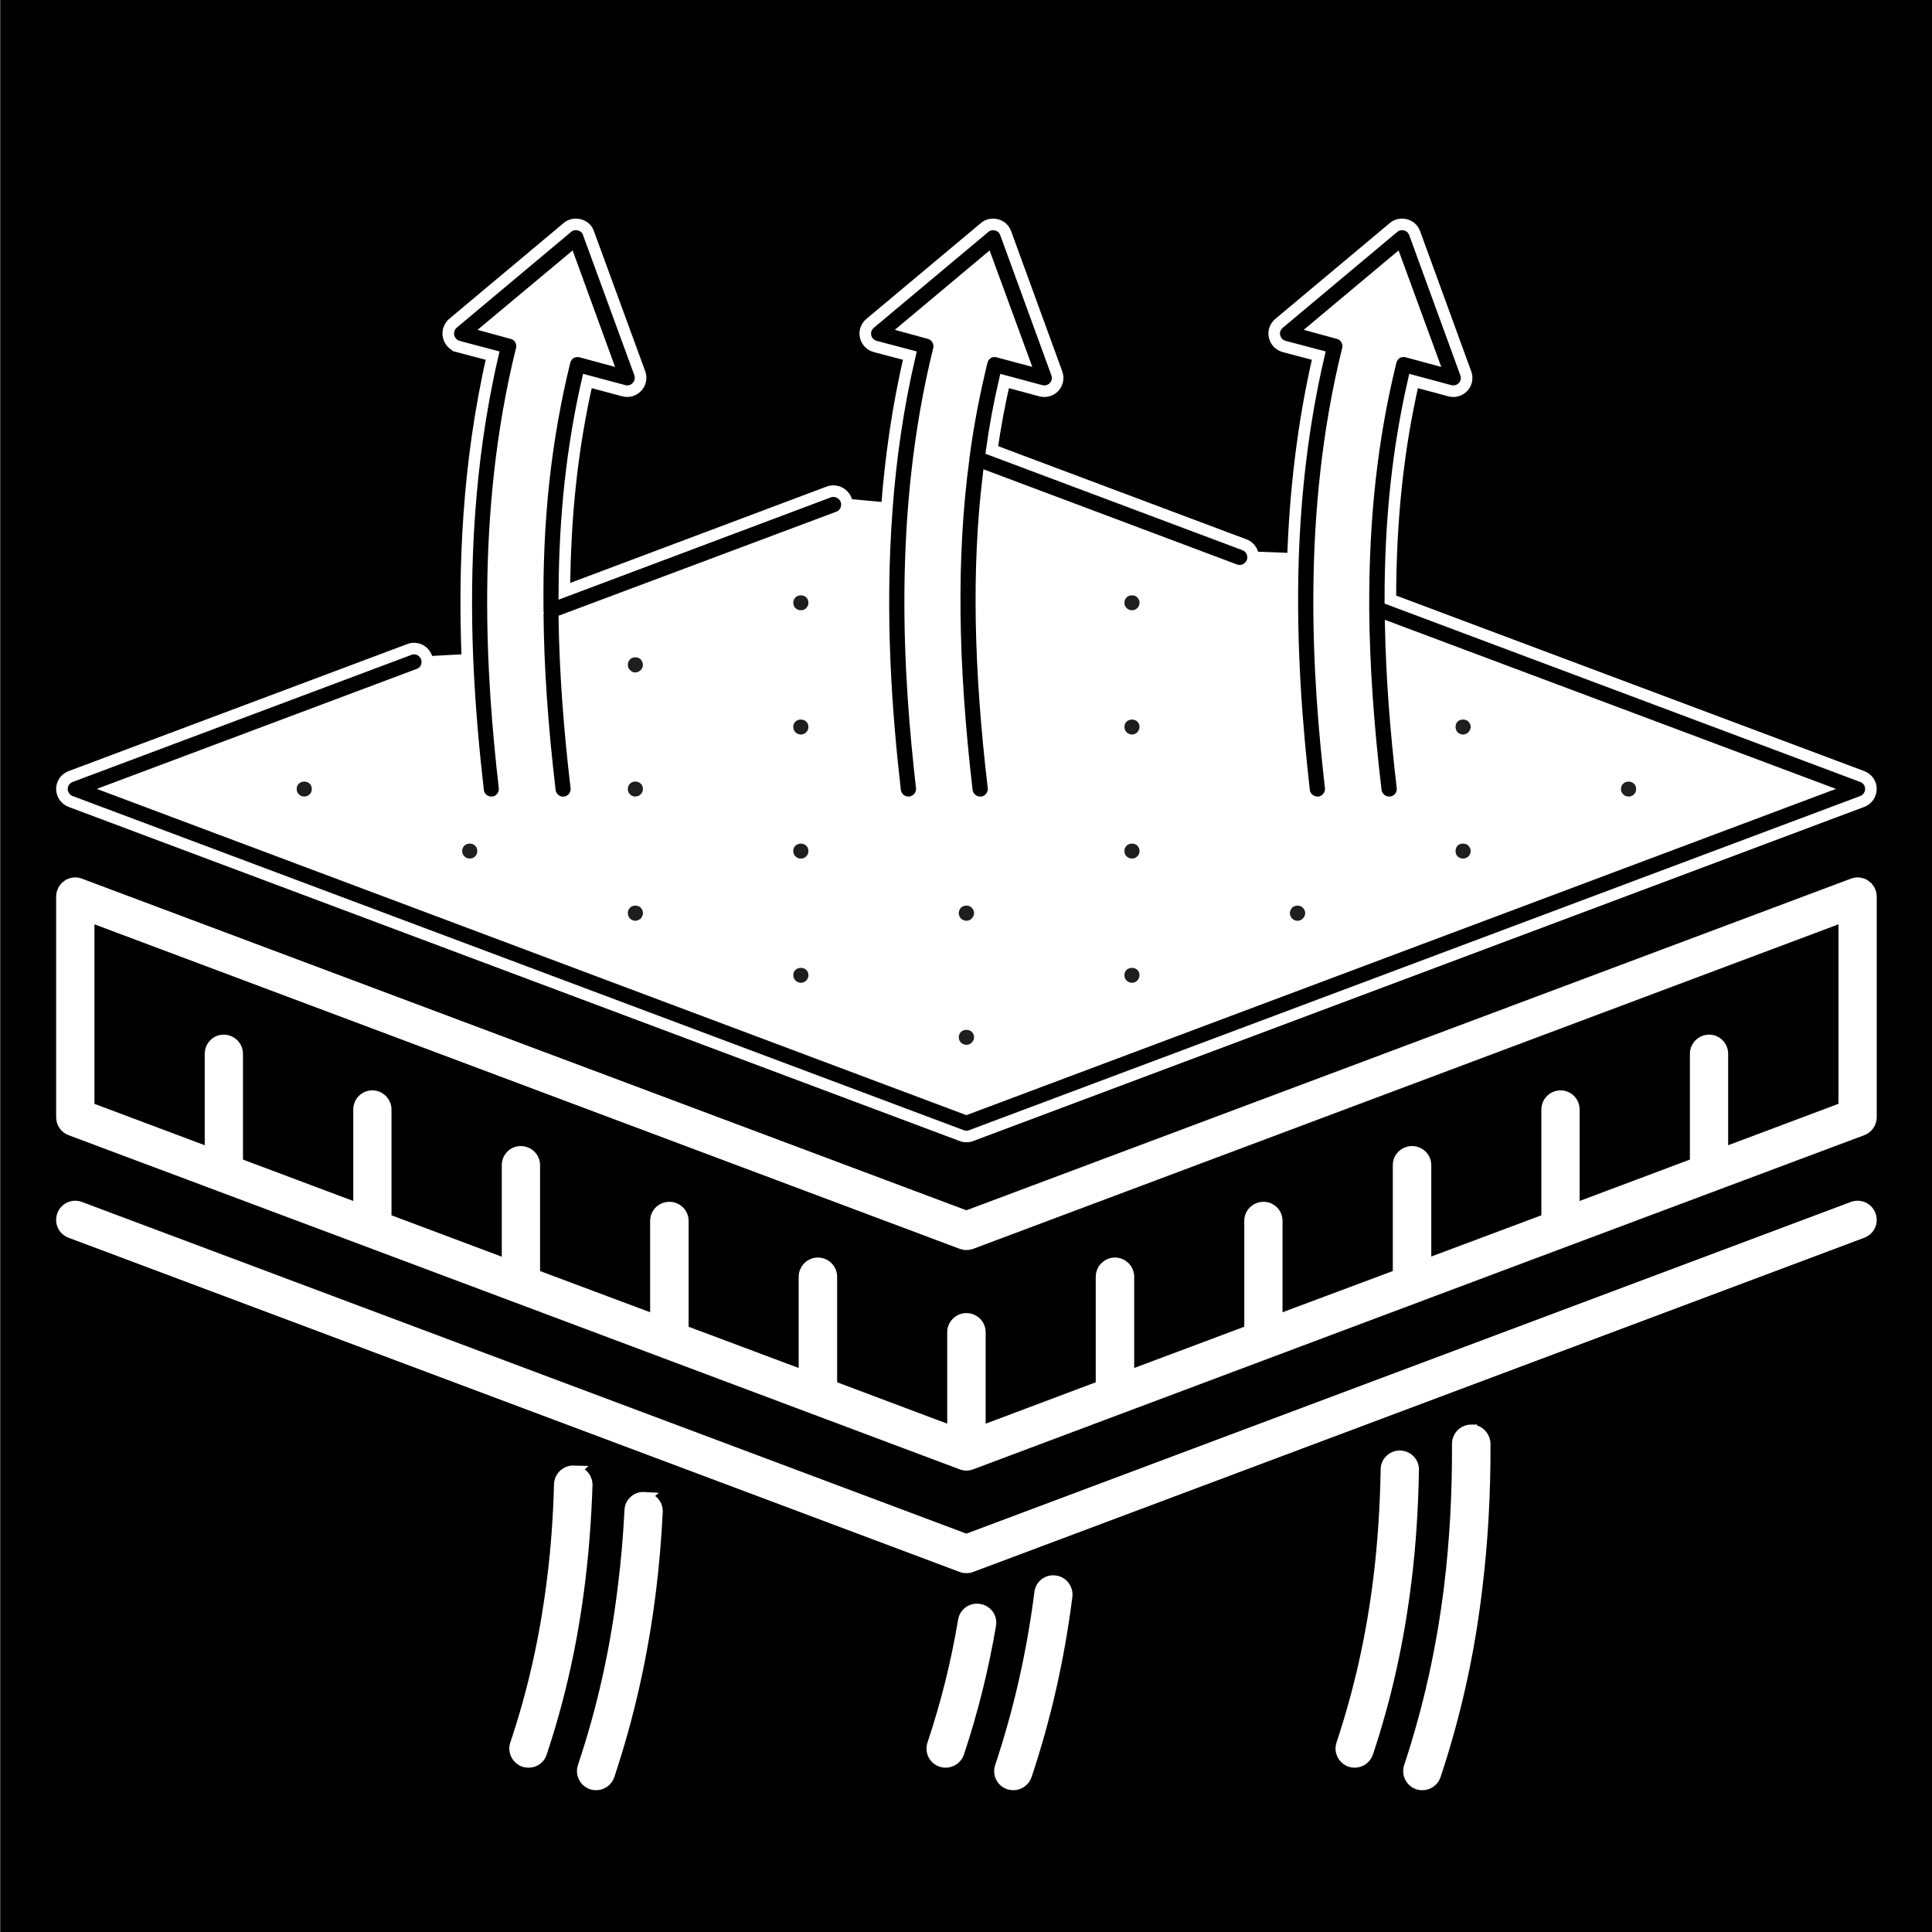
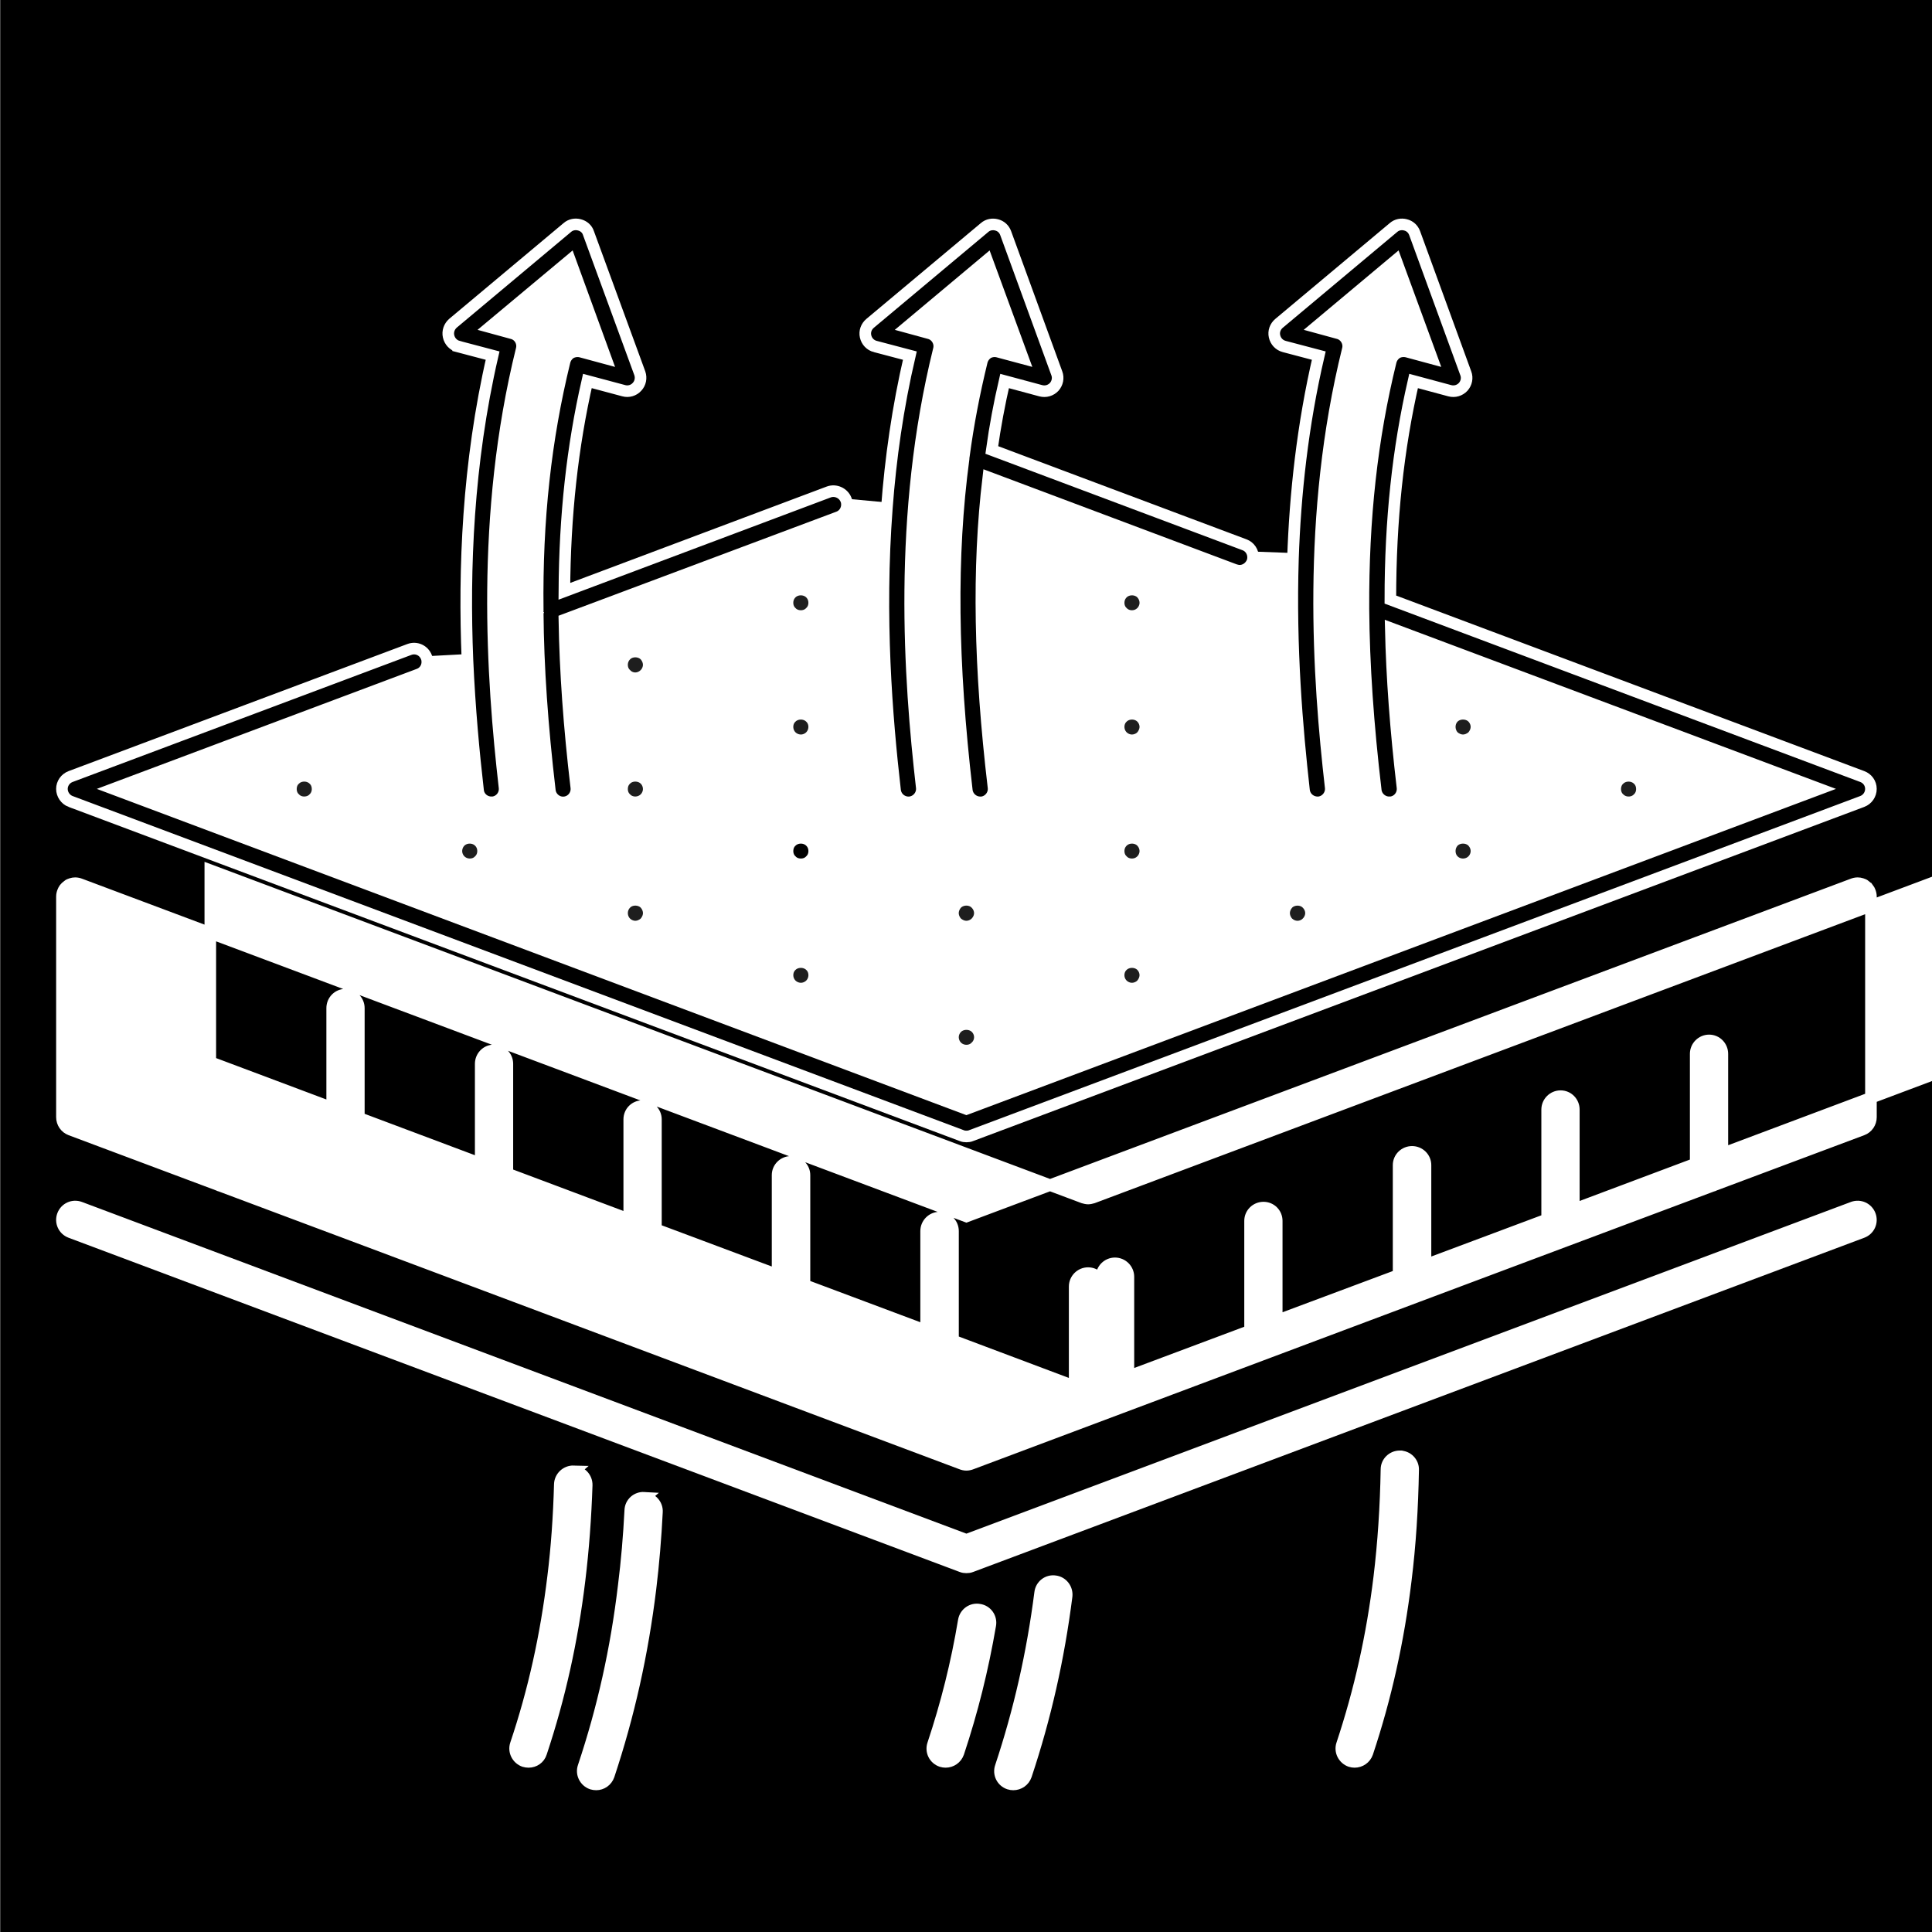
<svg xmlns="http://www.w3.org/2000/svg" viewBox="0 0 1000 1000" version="1.1">
  <rect x="0" y="0" width="1000" height="1000" fill="#808080" stroke="none" />
  <defs>
    <style>
      .cls-1 {
        fill: #fff;
      }

      .cls-1, .cls-2, .cls-3 {
        stroke: #fff;
        stroke-miterlimit: 10;
        stroke-width: 6px;
      }

      .cls-4 {
        stroke-width: 0px;
      }

      .cls-4, .cls-2 {
        fill: #000;
      }

      .cls-3 {
        fill: #1e1e1e;
      }
    </style>
  </defs>
  <g id="Background">
    <rect height="1000" width="1000" x=".21" class="cls-4" />
  </g>
  <g id="Icon">
    <g>
      <path d="M941.78,408.33l-441.56,165.67L58.65,408.33l158.04-59.28c2.81-1.01,4.49-3.6,4.49-6.4l20.77-1.12c1.12,25.25,3.26,48.16,5.5,67.59.33,3.57,3.37,6.16,6.85,6.16h.78c3.82-.44,6.52-3.92,6.06-7.74-6.39-56.01-12.45-140.65,8.87-226.74.9-3.57-1.23-7.39-4.94-8.29l-11.56-3.16,41.53-34.68,18.52,50.84-12.79-3.46c-1.8-.46-3.71-.22-5.39.66-1.57,1.03-2.69,2.59-3.14,4.39-9.77,39.96-14.48,81.48-13.91,128.64-.12.33-.12.66,0,1.01-.12.22,0,.33,0,.44.22,28.28,2.36,58.71,6.28,92.05.45,3.68,3.82,6.49,7.63,6.05,3.82-.44,6.51-3.92,6.06-7.74-3.71-31.33-5.73-59.94-6.18-86.77l141.77-53.1c2.81-1.01,4.49-3.7,4.49-6.51l20.65,1.91c-4.27,56.36-.11,107.77,4.26,146.05.45,3.79,3.82,6.49,7.63,6.16,3.82-.44,6.63-3.92,6.18-7.74-6.4-56.01-12.46-140.65,8.87-226.74.89-3.57-1.35-7.39-4.94-8.29l-11.56-3.16,41.41-34.68,18.64,50.84-12.91-3.46c-1.79-.46-3.7-.22-5.27.66-1.57,1.03-2.7,2.59-3.15,4.39-3.92,16.05-7.07,32.22-9.31,49.06-.12.44-.12.9-.12,1.23-6.74,50.4-6.06,105.27,1.68,171.85.45,3.46,3.48,6.05,6.85,6.05h.89c3.71-.44,6.51-3.92,6.06-7.74-7.29-61.84-8.3-113.47-2.69-160.51l127.62,47.92c.78.24,1.68.46,2.47.46,2.81,0,5.39-1.8,6.51-4.49.33-.79.45-1.69.45-2.46l20.65.77c-1.46,46.04,2.13,87.67,5.73,119.89.45,3.79,3.81,6.49,7.74,6.16,3.71-.44,6.51-3.92,6.06-7.74-6.4-56.01-12.46-140.65,8.87-226.74.9-3.57-1.35-7.39-4.94-8.29l-11.56-3.16,41.42-34.68,18.63,50.84-12.8-3.46c-1.91-.46-3.81-.22-5.39.66-1.57,1.03-2.69,2.59-3.14,4.39-9.77,39.74-14.37,81.16-14.14,128.07.22,28.85,2.36,59.94,6.4,94.07.45,3.46,3.48,6.05,6.85,6.05h.9c3.81-.44,6.51-3.92,6.06-7.74-3.48-29.64-5.5-56.91-6.06-82.38l221.9,83.17ZM849.85,408.44c0-1.91-.67-3.71-2.02-4.93-2.58-2.59-7.18-2.59-9.77,0-1.34,1.23-2.02,3.02-2.02,4.93,0,1.8.67,3.6,2.02,4.82,1.35,1.34,3.03,2.02,4.94,2.02,1.79,0,3.6-.68,4.83-2.02,1.35-1.23,2.02-3.02,2.02-4.82ZM764.21,376.21c0-1.8-.79-3.57-2.02-4.82-2.58-2.59-7.29-2.59-9.88,0-1.23,1.25-1.91,3.02-1.91,4.82s.67,3.6,1.91,4.95c1.35,1.23,3.15,2.02,4.94,2.02s3.59-.79,4.94-2.02c1.23-1.36,2.02-3.16,2.02-4.95ZM764.21,440.53c0-1.91-.79-3.6-2.02-4.93-2.58-2.59-7.29-2.59-9.88,0-1.23,1.34-1.91,3.02-1.91,4.93,0,1.8.67,3.6,1.91,4.82,1.35,1.36,3.15,2.02,4.94,2.02s3.59-.66,4.94-2.02c1.23-1.23,2.02-3.02,2.02-4.82ZM678.57,472.62c0-1.8-.78-3.6-2.14-4.93-2.46-2.59-7.18-2.59-9.76,0-1.23,1.34-2.02,3.13-2.02,4.93s.78,3.6,2.02,4.95c1.34,1.23,3.03,2.02,4.94,2.02,1.8,0,3.6-.79,4.82-2.02,1.35-1.36,2.14-3.16,2.14-4.95ZM592.81,312.02c0-1.91-.78-3.6-2.02-4.95-2.58-2.56-7.18-2.56-9.77,0-1.34,1.36-2.02,3.05-2.02,4.95,0,1.8.67,3.6,2.02,4.82,1.24,1.34,3.04,2.02,4.83,2.02,1.91,0,3.58-.68,4.94-2.02,1.23-1.23,2.02-3.02,2.02-4.82ZM592.81,376.21c0-1.8-.78-3.57-2.02-4.82-2.58-2.59-7.18-2.59-9.77,0-1.34,1.25-2.02,3.02-2.02,4.82s.67,3.6,2.02,4.95c1.24,1.23,3.04,2.02,4.83,2.02,1.91,0,3.7-.79,4.94-2.02,1.23-1.36,2.02-3.16,2.02-4.95ZM592.81,440.53c0-1.91-.78-3.6-2.02-4.93-2.58-2.59-7.18-2.59-9.77,0-1.34,1.34-2.02,3.02-2.02,4.93,0,1.8.67,3.6,2.02,4.82,1.24,1.36,3.04,2.02,4.83,2.02,1.91,0,3.58-.66,4.94-2.02,1.23-1.23,2.02-3.02,2.02-4.82ZM592.81,504.74c0-1.8-.78-3.6-2.02-4.84-2.58-2.56-7.18-2.56-9.77,0-1.34,1.25-2.02,3.05-2.02,4.84s.67,3.57,2.02,4.93c1.24,1.23,3.04,2.02,4.83,2.02,1.91,0,3.7-.79,4.94-2.02,1.23-1.36,2.02-3.13,2.02-4.93ZM507.17,472.62c0-1.8-.78-3.6-2.13-4.93-2.47-2.59-7.18-2.59-9.77,0-1.24,1.34-2.02,3.13-2.02,4.93s.78,3.6,2.02,4.95c1.35,1.23,3.15,2.02,4.94,2.02s3.6-.79,4.83-2.02c1.35-1.36,2.13-3.16,2.13-4.95ZM507.17,536.83c0-1.8-.78-3.6-2.02-4.82-2.59-2.59-7.3-2.59-9.88,0-1.24,1.23-2.02,3.03-2.02,4.82,0,1.91.78,3.71,2.02,4.93,1.35,1.36,3.15,2.02,4.94,2.02s3.6-.66,4.83-2.02c1.35-1.23,2.13-3.03,2.13-4.93ZM421.43,312.02c0-1.91-.67-3.6-2.02-4.95-2.58-2.56-7.19-2.56-9.77,0-1.35,1.36-2.02,3.05-2.02,4.95,0,1.8.67,3.6,2.02,4.82,1.23,1.34,3.02,2.02,4.94,2.02,1.8,0,3.6-.68,4.83-2.02,1.35-1.23,2.02-3.02,2.02-4.82ZM421.43,376.21c0-1.8-.67-3.57-2.02-4.82-2.58-2.59-7.19-2.59-9.77,0-1.35,1.25-2.02,3.02-2.02,4.82s.67,3.6,2.02,4.95c1.23,1.23,3.02,2.02,4.94,2.02,1.8,0,3.6-.79,4.83-2.02,1.35-1.36,2.02-3.16,2.02-4.95ZM421.43,440.53c0-1.91-.67-3.6-2.02-4.93-2.58-2.59-7.19-2.59-9.77,0-1.35,1.23-2.02,3.02-2.02,4.93,0,1.8.67,3.6,2.02,4.82,1.23,1.36,3.02,2.02,4.94,2.02,1.8,0,3.6-.66,4.83-2.02,1.35-1.23,2.02-3.02,2.02-4.82ZM421.43,504.74c0-1.8-.67-3.6-2.02-4.84-2.58-2.56-7.19-2.56-9.77,0-1.35,1.25-2.02,3.05-2.02,4.84s.67,3.57,2.02,4.93c1.23,1.23,3.02,2.02,4.94,2.02,1.8,0,3.6-.79,4.83-2.02,1.35-1.36,2.02-3.13,2.02-4.93ZM335.78,344.12c0-1.8-.78-3.6-2.02-4.93-2.58-2.59-7.3-2.59-9.77,0-1.35,1.34-2.02,3.13-2.02,4.93s.67,3.6,2.02,4.82c1.23,1.36,3.03,2.13,4.83,2.13s3.59-.77,4.94-2.13c1.23-1.23,2.02-3.03,2.02-4.82ZM335.78,408.44c0-1.91-.78-3.71-2.02-4.93-2.58-2.59-7.3-2.59-9.77,0-1.35,1.23-2.02,3.02-2.02,4.93,0,1.8.67,3.6,2.02,4.82,1.23,1.34,3.03,2.02,4.83,2.02s3.59-.68,4.94-2.02c1.23-1.23,2.02-3.02,2.02-4.82ZM335.78,472.62c0-1.8-.78-3.6-2.02-4.93-2.58-2.59-7.3-2.59-9.77,0-1.35,1.34-2.02,3.13-2.02,4.93s.67,3.6,2.02,4.95c1.23,1.23,3.03,2.02,4.83,2.02s3.59-.79,4.94-2.02c1.23-1.36,2.02-3.16,2.02-4.95ZM250.03,440.53c0-1.91-.67-3.6-2.02-4.93-2.58-2.59-7.18-2.59-9.77,0-1.23,1.23-2.01,3.02-2.01,4.93,0,1.8.78,3.6,2.01,4.82,1.35,1.36,3.15,2.02,4.94,2.02s3.6-.66,4.83-2.02c1.35-1.23,2.02-3.02,2.02-4.82ZM164.39,408.44c0-1.91-.67-3.71-2.02-4.93-2.58-2.59-7.18-2.59-9.77,0-1.35,1.23-2.02,3.02-2.02,4.93,0,1.8.67,3.6,2.02,4.82,1.23,1.34,3.03,2.02,4.82,2.02,1.91,0,3.71-.68,4.94-2.02,1.34-1.23,2.02-3.02,2.02-4.82Z" class="cls-1" />
      <g>
-         <path d="M967.03,459.95c-.45-.57-1.01-1.12-1.68-1.58-.45-.44-1.12-.68-1.8-.9-.67-.22-1.35-.33-2.02-.33-.9,0-1.91.22-2.69.55l-458.62,171.96L41.6,457.69c-.78-.33-1.79-.55-2.69-.55-.67,0-1.35.11-2.02.33-.68.22-1.35.46-1.8.9-.67.46-1.24,1.01-1.69,1.58-.33.44-.55.9-.78,1.45-.34.79-.56,1.69-.56,2.7v114.15c0,2.91,1.79,5.5,4.49,6.51l76.43,28.63c.45.22.9.44,1.46.55l75.54,28.3,76.88,28.83,76.89,28.85,76.88,28.85,76.89,28.85c.78.33,1.8.57,2.69.57s1.91-.24,2.7-.57l76.89-28.85,76.89-28.85,76.88-28.85,76.89-28.83,75.54-28.3c.56-.11,1.01-.33,1.46-.55l76.44-28.63c2.7-1.01,4.49-3.6,4.49-6.51v-114.15c0-1.01-.22-1.91-.56-2.7-.22-.55-.44-1.01-.78-1.45ZM954.57,573.42l-63.08,23.68v-51.63c0-3.81-3.03-6.95-6.85-6.95s-6.95,3.13-6.95,6.95v56.8l-63.08,23.68v-51.63c0-3.82-3.03-6.95-6.85-6.95s-6.96,3.13-6.96,6.95v56.8l-62.97,23.57v-51.63c0-3.81-3.15-6.86-6.96-6.86s-6.96,3.05-6.96,6.86v56.91l-63.08,23.57v-51.63c0-3.81-3.03-6.86-6.85-6.86s-6.95,3.05-6.95,6.86v56.89l-62.97,23.59v-51.52c0-3.84-3.14-6.97-6.96-6.97s-6.95,3.13-6.95,6.97v56.67l-62.97,23.68v-51.63c0-3.82-3.14-6.95-6.96-6.95s-6.95,3.13-6.95,6.95v51.63l-62.97-23.68v-56.67c0-3.84-3.14-6.97-6.95-6.97s-6.96,3.13-6.96,6.97v51.52l-62.97-23.59v-56.89c0-3.81-3.15-6.86-6.96-6.86s-6.96,3.05-6.96,6.86v51.63l-62.97-23.57v-56.91c0-3.81-3.15-6.86-6.97-6.86s-6.84,3.05-6.84,6.86v51.74l-63.08-23.68v-56.8c0-3.82-3.14-6.95-6.96-6.95s-6.84,3.13-6.84,6.95v51.63l-63.08-23.68v-56.8c0-3.81-3.14-6.95-6.96-6.95s-6.84,3.13-6.84,6.95v51.63l-63.08-23.68v-99.33l451.89,169.48c.78.22,1.68.46,2.47.46s1.69-.24,2.47-.46l451.89-169.48v99.33Z" class="cls-1" />
+         <path d="M967.03,459.95c-.45-.57-1.01-1.12-1.68-1.58-.45-.44-1.12-.68-1.8-.9-.67-.22-1.35-.33-2.02-.33-.9,0-1.91.22-2.69.55l-458.62,171.96L41.6,457.69c-.78-.33-1.79-.55-2.69-.55-.67,0-1.35.11-2.02.33-.68.22-1.35.46-1.8.9-.67.46-1.24,1.01-1.69,1.58-.33.44-.55.9-.78,1.45-.34.79-.56,1.69-.56,2.7v114.15c0,2.91,1.79,5.5,4.49,6.51l76.43,28.63c.45.22.9.44,1.46.55l75.54,28.3,76.88,28.83,76.89,28.85,76.88,28.85,76.89,28.85c.78.33,1.8.57,2.69.57s1.91-.24,2.7-.57l76.89-28.85,76.89-28.85,76.88-28.85,76.89-28.83,75.54-28.3c.56-.11,1.01-.33,1.46-.55l76.44-28.63c2.7-1.01,4.49-3.6,4.49-6.51v-114.15c0-1.01-.22-1.91-.56-2.7-.22-.55-.44-1.01-.78-1.45ZM954.57,573.42l-63.08,23.68v-51.63c0-3.81-3.03-6.95-6.85-6.95s-6.95,3.13-6.95,6.95v56.8l-63.08,23.68v-51.63c0-3.82-3.03-6.95-6.85-6.95s-6.96,3.13-6.96,6.95v56.8l-62.97,23.57v-51.63c0-3.81-3.15-6.86-6.96-6.86s-6.96,3.05-6.96,6.86v56.91l-63.08,23.57v-51.63c0-3.81-3.03-6.86-6.85-6.86s-6.95,3.05-6.95,6.86v56.89l-62.97,23.59v-51.52c0-3.84-3.14-6.97-6.96-6.97s-6.95,3.13-6.95,6.97v56.67v-51.63c0-3.82-3.14-6.95-6.96-6.95s-6.95,3.13-6.95,6.95v51.63l-62.97-23.68v-56.67c0-3.84-3.14-6.97-6.95-6.97s-6.96,3.13-6.96,6.97v51.52l-62.97-23.59v-56.89c0-3.81-3.15-6.86-6.96-6.86s-6.96,3.05-6.96,6.86v51.63l-62.97-23.57v-56.91c0-3.81-3.15-6.86-6.97-6.86s-6.84,3.05-6.84,6.86v51.74l-63.08-23.68v-56.8c0-3.82-3.14-6.95-6.96-6.95s-6.84,3.13-6.84,6.95v51.63l-63.08-23.68v-56.8c0-3.81-3.14-6.95-6.96-6.95s-6.84,3.13-6.84,6.95v51.63l-63.08-23.68v-99.33l451.89,169.48c.78.22,1.68.46,2.47.46s1.69-.24,2.47-.46l451.89-169.48v99.33Z" class="cls-1" />
        <path d="M959.06,624.94l-458.85,172.07L41.37,624.94c-3.59-1.34-7.52.46-8.87,4.03-1.35,3.6.45,7.54,4.05,8.88l461.2,172.97c.78.33,1.68.44,2.47.44s1.69-.11,2.47-.44l461.2-172.97c3.6-1.34,5.39-5.28,4.04-8.88-1.35-3.57-5.28-5.37-8.87-4.03Z" class="cls-1" />
        <path d="M36.55,414.84l461.2,172.94c.78.35,1.68.46,2.47.46s1.69-.11,2.47-.46l461.2-172.94c2.7-1.03,4.49-3.6,4.49-6.51s-1.79-5.39-4.49-6.4l-244.24-91.59c0-41.08,3.93-77.89,12.01-113.14l18.74,5.04c2.58.68,5.16-.11,6.95-2.02,1.69-1.91,2.25-4.6,1.35-6.95l-26.49-72.63c-.79-2.13-2.48-3.7-4.72-4.25-2.13-.57-4.49-.13-6.18,1.34l-59.26,49.61c-2.02,1.69-2.93,4.27-2.36,6.73.56,2.59,2.47,4.6,5.05,5.28l17.85,4.71c-8.42,36.15-12.24,71.84-13.36,105.16-1.46,46.04,2.13,87.67,5.73,119.89.45,3.79,3.81,6.49,7.74,6.16,3.71-.44,6.51-3.92,6.06-7.74-6.4-56.01-12.46-140.65,8.87-226.74.9-3.57-1.35-7.39-4.94-8.29l-11.56-3.16,41.42-34.68,18.63,50.84-12.8-3.46c-1.91-.46-3.81-.22-5.39.66-1.57,1.03-2.69,2.59-3.14,4.39-9.77,39.74-14.37,81.16-14.14,128.07.22,28.85,2.36,59.94,6.4,94.07.45,3.46,3.48,6.05,6.85,6.05h.9c3.81-.44,6.51-3.92,6.06-7.74-3.48-29.64-5.5-56.91-6.06-82.38l221.9,83.17-441.56,165.67L58.65,408.33l158.04-59.28c2.81-1.01,4.49-3.6,4.49-6.4,0-.77-.11-1.67-.45-2.45-1.34-3.6-5.27-5.39-8.87-4.03l-175.32,65.77c-2.7,1.01-4.49,3.6-4.49,6.4s1.79,5.48,4.49,6.51Z" class="cls-2" />
        <path d="M847.83,413.26c1.35-1.23,2.02-3.02,2.02-4.82,0-1.91-.67-3.71-2.02-4.93-2.58-2.59-7.18-2.59-9.77,0-1.34,1.23-2.02,3.02-2.02,4.93,0,1.8.67,3.6,2.02,4.82,1.35,1.34,3.03,2.02,4.94,2.02,1.79,0,3.6-.68,4.83-2.02Z" class="cls-3" />
-         <path d="M761.52,740.34c-3.81,0-6.97,3.13-6.97,6.95.12,25.93-1.23,49.94-4.03,73.4-4.04,33.01-10.89,63.64-20.87,93.85-1.24,3.6.78,7.52,4.37,8.75.67.22,1.46.33,2.13.33,2.92,0,5.61-1.78,6.63-4.71,10.33-31.09,17.39-62.63,21.43-96.52,2.92-24.01,4.37-48.6,4.27-75.08-.11-3.81-3.15-6.95-6.96-6.95Z" class="cls-1" />
        <path d="M757.25,383.18c1.79,0,3.59-.79,4.94-2.02,1.23-1.36,2.02-3.16,2.02-4.95s-.79-3.57-2.02-4.82c-2.58-2.59-7.29-2.59-9.88,0-1.23,1.25-1.91,3.02-1.91,4.82s.67,3.6,1.91,4.95c1.35,1.23,3.15,2.02,4.94,2.02Z" class="cls-3" />
        <path d="M752.31,445.35c1.35,1.36,3.15,2.02,4.94,2.02s3.59-.66,4.94-2.02c1.23-1.23,2.02-3.02,2.02-4.82,0-1.91-.79-3.6-2.02-4.93-2.58-2.59-7.29-2.59-9.88,0-1.23,1.34-1.91,3.02-1.91,4.93,0,1.8.67,3.6,1.91,4.82Z" class="cls-3" />
        <path d="M724.59,753.8h-.11c-3.71,0-6.85,3.02-6.85,6.73-.33,19.31-1.57,38.06-3.7,55.68-3.71,30.52-10.1,58.93-19.3,86.64-1.24,3.6.78,7.52,4.37,8.77.67.22,1.46.33,2.14.33,2.91,0,5.61-1.8,6.62-4.71,9.54-28.63,16.05-57.92,19.87-89.35,2.24-18.06,3.48-37.25,3.81-57.13.12-3.81-3.03-6.95-6.84-6.95Z" class="cls-1" />
        <path d="M676.43,477.58c1.35-1.36,2.14-3.16,2.14-4.95s-.78-3.6-2.14-4.93c-2.46-2.59-7.18-2.59-9.76,0-1.23,1.34-2.02,3.13-2.02,4.93s.78,3.6,2.02,4.95c1.34,1.23,3.03,2.02,4.94,2.02,1.8,0,3.6-.79,4.82-2.02Z" class="cls-3" />
        <path d="M590.8,307.07c-2.58-2.56-7.18-2.56-9.77,0-1.34,1.36-2.02,3.05-2.02,4.95,0,1.8.67,3.6,2.02,4.82,1.24,1.34,3.04,2.02,4.83,2.02,1.91,0,3.58-.68,4.94-2.02,1.23-1.23,2.02-3.02,2.02-4.82,0-1.91-.78-3.6-2.02-4.95Z" class="cls-3" />
        <path d="M590.8,371.39c-2.58-2.59-7.18-2.59-9.77,0-1.34,1.25-2.02,3.02-2.02,4.82s.67,3.6,2.02,4.95c1.24,1.23,3.04,2.02,4.83,2.02,1.91,0,3.7-.79,4.94-2.02,1.23-1.36,2.02-3.16,2.02-4.95s-.78-3.57-2.02-4.82Z" class="cls-3" />
        <path d="M590.8,435.6c-2.58-2.59-7.18-2.59-9.77,0-1.34,1.34-2.02,3.02-2.02,4.93,0,1.8.67,3.6,2.02,4.82,1.24,1.36,3.04,2.02,4.83,2.02,1.91,0,3.58-.66,4.94-2.02,1.23-1.23,2.02-3.02,2.02-4.82,0-1.91-.78-3.6-2.02-4.93Z" class="cls-3" />
        <path d="M581.02,499.89c-1.34,1.25-2.02,3.05-2.02,4.84s.67,3.57,2.02,4.93c1.24,1.23,3.04,2.02,4.83,2.02,1.91,0,3.7-.79,4.94-2.02,1.23-1.36,2.02-3.13,2.02-4.93s-.78-3.6-2.02-4.84c-2.58-2.56-7.18-2.56-9.77,0Z" class="cls-3" />
        <path d="M546.12,818.45c-3.82-.57-7.29,2.13-7.74,5.94-4.04,31.55-10.77,61.08-20.43,90.14-1.23,3.6.67,7.52,4.38,8.75.67.22,1.46.33,2.13.33,2.93,0,5.61-1.78,6.63-4.71,9.99-29.97,16.84-60.26,20.99-92.71.44-3.81-2.24-7.28-5.95-7.74Z" class="cls-1" />
        <path d="M453.08,179.35l17.85,4.71c-6.29,26.94-9.99,53.42-11.9,79.01-4.27,56.36-.11,107.77,4.26,146.05.45,3.79,3.82,6.49,7.63,6.16,3.82-.44,6.63-3.92,6.18-7.74-6.4-56.01-12.46-140.65,8.87-226.74.89-3.57-1.35-7.39-4.94-8.29l-11.56-3.16,41.41-34.68,18.64,50.84-12.91-3.46c-1.79-.46-3.7-.22-5.27.66-1.57,1.03-2.7,2.59-3.15,4.39-3.92,16.05-7.07,32.22-9.31,49.06-.12.44-.12.9-.12,1.23-6.74,50.4-6.06,105.27,1.68,171.85.45,3.46,3.48,6.05,6.85,6.05h.89c3.71-.44,6.51-3.92,6.06-7.74-7.29-61.84-8.3-113.47-2.69-160.51l127.62,47.92c.78.24,1.68.46,2.47.46,2.81,0,5.39-1.8,6.51-4.49.33-.79.45-1.69.45-2.46,0-2.81-1.68-5.5-4.49-6.51l-130.76-49.06c1.68-12.12,3.92-24.03,6.62-35.69l18.74,5.04c2.58.68,5.16-.11,6.96-2.02,1.68-1.91,2.24-4.6,1.35-6.95l-26.49-72.63c-.78-2.13-2.47-3.7-4.71-4.25-2.14-.57-4.49-.13-6.17,1.34l-59.27,49.61c-2.02,1.69-2.92,4.27-2.36,6.73.56,2.59,2.47,4.6,5.05,5.28Z" class="cls-2" />
        <path d="M506.84,833.16c-3.71-.68-7.29,1.8-7.97,5.61-3.71,22.23-8.98,43.21-15.94,64.08-1.23,3.6.67,7.52,4.38,8.77.67.22,1.46.33,2.13.33,2.92,0,5.61-1.8,6.63-4.71,7.18-21.55,12.57-43.21,16.5-66.12.67-3.82-1.91-7.41-5.72-7.96Z" class="cls-1" />
        <path d="M505.04,467.69c-2.47-2.59-7.18-2.59-9.77,0-1.24,1.34-2.02,3.13-2.02,4.93s.78,3.6,2.02,4.95c1.35,1.23,3.15,2.02,4.94,2.02s3.6-.79,4.83-2.02c1.35-1.36,2.13-3.16,2.13-4.95s-.78-3.6-2.13-4.93Z" class="cls-3" />
        <path d="M495.28,532.01c-1.24,1.23-2.02,3.03-2.02,4.82,0,1.91.78,3.71,2.02,4.93,1.35,1.36,3.15,2.02,4.94,2.02s3.6-.66,4.83-2.02c1.35-1.23,2.13-3.03,2.13-4.93,0-1.8-.78-3.6-2.02-4.82-2.59-2.59-7.3-2.59-9.88,0Z" class="cls-3" />
        <path d="M419.4,307.07c-2.58-2.56-7.19-2.56-9.77,0-1.35,1.36-2.02,3.05-2.02,4.95,0,1.8.67,3.6,2.02,4.82,1.23,1.34,3.02,2.02,4.94,2.02,1.8,0,3.6-.68,4.83-2.02,1.35-1.23,2.02-3.02,2.02-4.82,0-1.91-.67-3.6-2.02-4.95Z" class="cls-3" />
        <path d="M419.4,371.39c-2.58-2.59-7.19-2.59-9.77,0-1.35,1.25-2.02,3.02-2.02,4.82s.67,3.6,2.02,4.95c1.23,1.23,3.02,2.02,4.94,2.02,1.8,0,3.6-.79,4.83-2.02,1.35-1.36,2.02-3.16,2.02-4.95s-.67-3.57-2.02-4.82Z" class="cls-3" />
-         <path d="M419.4,435.6c-2.58-2.59-7.19-2.59-9.77,0-1.35,1.23-2.02,3.02-2.02,4.93,0,1.8.67,3.6,2.02,4.82,1.23,1.36,3.02,2.02,4.94,2.02,1.8,0,3.6-.66,4.83-2.02,1.35-1.23,2.02-3.02,2.02-4.82,0-1.91-.67-3.6-2.02-4.93Z" class="cls-3" />
        <path d="M409.64,499.89c-1.35,1.25-2.02,3.05-2.02,4.84s.67,3.57,2.02,4.93c1.23,1.23,3.02,2.02,4.94,2.02,1.8,0,3.6-.79,4.83-2.02,1.35-1.36,2.02-3.13,2.02-4.93s-.67-3.6-2.02-4.84c-2.58-2.56-7.19-2.56-9.77,0Z" class="cls-3" />
        <path d="M333.42,775.24c-3.82-.22-7.07,2.7-7.19,6.51-.67,13.24-1.79,26.37-3.37,38.93-3.92,33.01-10.77,63.64-20.87,93.85-1.23,3.6.78,7.52,4.38,8.75.78.22,1.46.33,2.24.33,2.81,0,5.5-1.78,6.51-4.71,10.33-31.09,17.4-62.63,21.55-96.52,1.57-12.91,2.7-26.37,3.37-39.83.22-3.81-2.81-7.08-6.63-7.3Z" class="cls-1" />
        <path d="M333.76,339.18c-2.58-2.59-7.3-2.59-9.77,0-1.35,1.34-2.02,3.13-2.02,4.93s.67,3.6,2.02,4.82c1.23,1.36,3.03,2.13,4.83,2.13s3.59-.77,4.94-2.13c1.23-1.23,2.02-3.03,2.02-4.82s-.78-3.6-2.02-4.93Z" class="cls-3" />
        <path d="M333.76,403.5c-2.58-2.59-7.3-2.59-9.77,0-1.35,1.23-2.02,3.02-2.02,4.93,0,1.8.67,3.6,2.02,4.82,1.23,1.34,3.03,2.02,4.83,2.02s3.59-.68,4.94-2.02c1.23-1.23,2.02-3.02,2.02-4.82,0-1.91-.78-3.71-2.02-4.93Z" class="cls-3" />
        <path d="M324,467.69c-1.35,1.34-2.02,3.13-2.02,4.93s.67,3.6,2.02,4.95c1.23,1.23,3.03,2.02,4.83,2.02s3.59-.79,4.94-2.02c1.23-1.36,2.02-3.16,2.02-4.95s-.78-3.6-2.02-4.93c-2.58-2.59-7.3-2.59-9.77,0Z" class="cls-3" />
        <path d="M237.12,179.35l17.85,4.71c-12.91,55.9-14.93,110.66-13.02,157.47,1.12,25.25,3.26,48.16,5.5,67.59.33,3.57,3.37,6.16,6.85,6.16h.78c3.82-.44,6.52-3.92,6.06-7.74-6.39-56.01-12.45-140.65,8.87-226.74.9-3.57-1.23-7.39-4.94-8.29l-11.56-3.16,41.53-34.68,18.52,50.84-12.79-3.46c-1.8-.46-3.71-.22-5.39.66-1.57,1.03-2.69,2.59-3.14,4.39-9.77,39.96-14.48,81.48-13.91,128.64-.12.33-.12.66,0,1.01-.12.22,0,.33,0,.44.22,28.28,2.36,58.71,6.28,92.05.45,3.68,3.82,6.49,7.63,6.05,3.82-.44,6.51-3.92,6.06-7.74-3.71-31.33-5.73-59.94-6.18-86.77l141.77-53.1c2.81-1.01,4.49-3.7,4.49-6.51,0-.77-.11-1.67-.46-2.46-1.34-3.49-5.38-5.39-8.97-4.06l-136.83,51.41c.23-39.39,4.15-74.87,11.9-108.87l18.85,5.04c2.48.68,5.16-.11,6.85-2.02,1.8-1.91,2.25-4.6,1.46-6.95l-26.6-72.63c-.67-2.13-2.47-3.7-4.71-4.25-2.14-.57-4.49-.13-6.18,1.34l-59.26,49.61c-1.91,1.69-2.81,4.27-2.25,6.73.56,2.59,2.47,4.6,4.94,5.28Z" class="cls-2" />
        <path d="M296.95,761.54c-3.82-.11-7.07,2.92-7.19,6.73-.45,16.51-1.57,32.66-3.47,47.94-3.71,30.52-9.99,58.93-19.31,86.64-1.23,3.6.78,7.52,4.38,8.77.78.22,1.46.33,2.24.33,2.92,0,5.61-1.8,6.51-4.71,9.54-28.63,16.05-57.92,19.86-89.35,1.91-15.7,3.15-32.31,3.71-49.15.11-3.82-2.92-7.08-6.74-7.19Z" class="cls-1" />
        <path d="M238.24,435.6c-1.23,1.23-2.01,3.02-2.01,4.93,0,1.8.78,3.6,2.01,4.82,1.35,1.36,3.15,2.02,4.94,2.02s3.6-.66,4.83-2.02c1.35-1.23,2.02-3.02,2.02-4.82,0-1.91-.67-3.6-2.02-4.93-2.58-2.59-7.18-2.59-9.77,0Z" class="cls-3" />
        <path d="M152.6,403.5c-1.35,1.23-2.02,3.02-2.02,4.93,0,1.8.67,3.6,2.02,4.82,1.23,1.34,3.03,2.02,4.82,2.02,1.91,0,3.71-.68,4.94-2.02,1.34-1.23,2.02-3.02,2.02-4.82,0-1.91-.67-3.71-2.02-4.93-2.58-2.59-7.18-2.59-9.77,0Z" class="cls-3" />
      </g>
    </g>
  </g>
</svg>